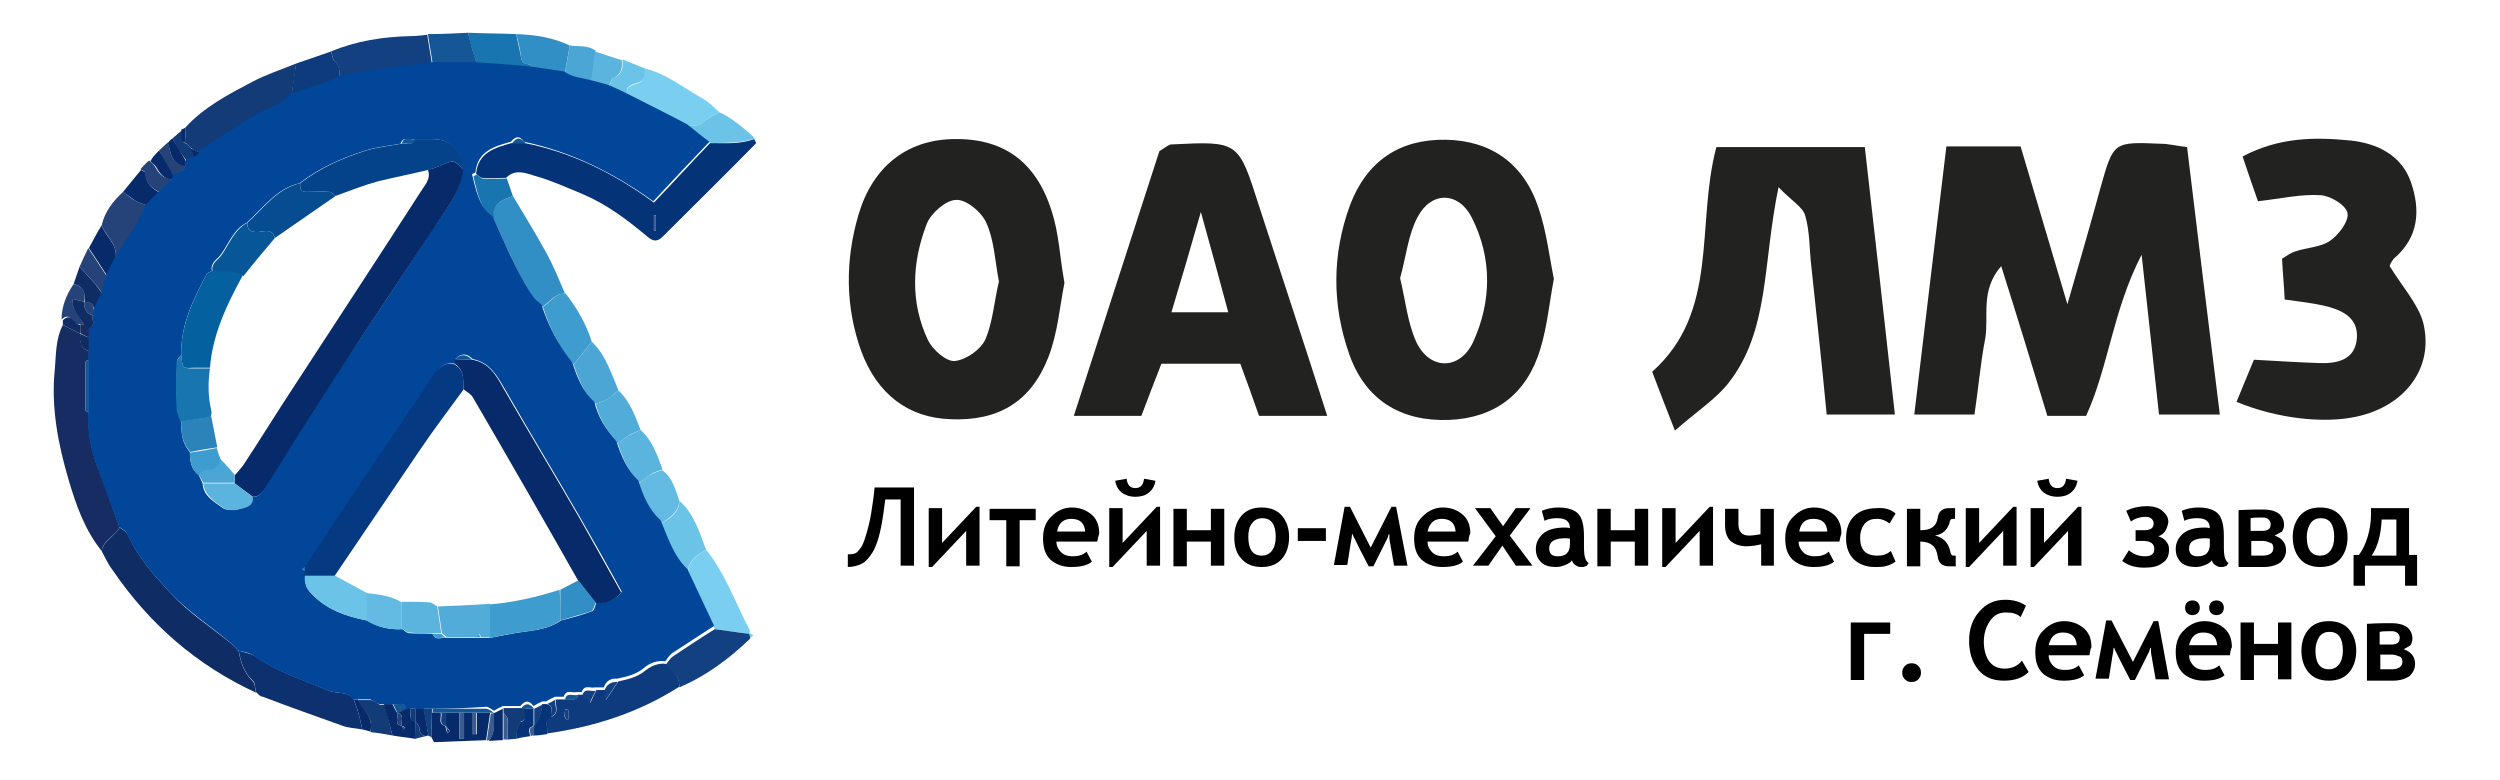
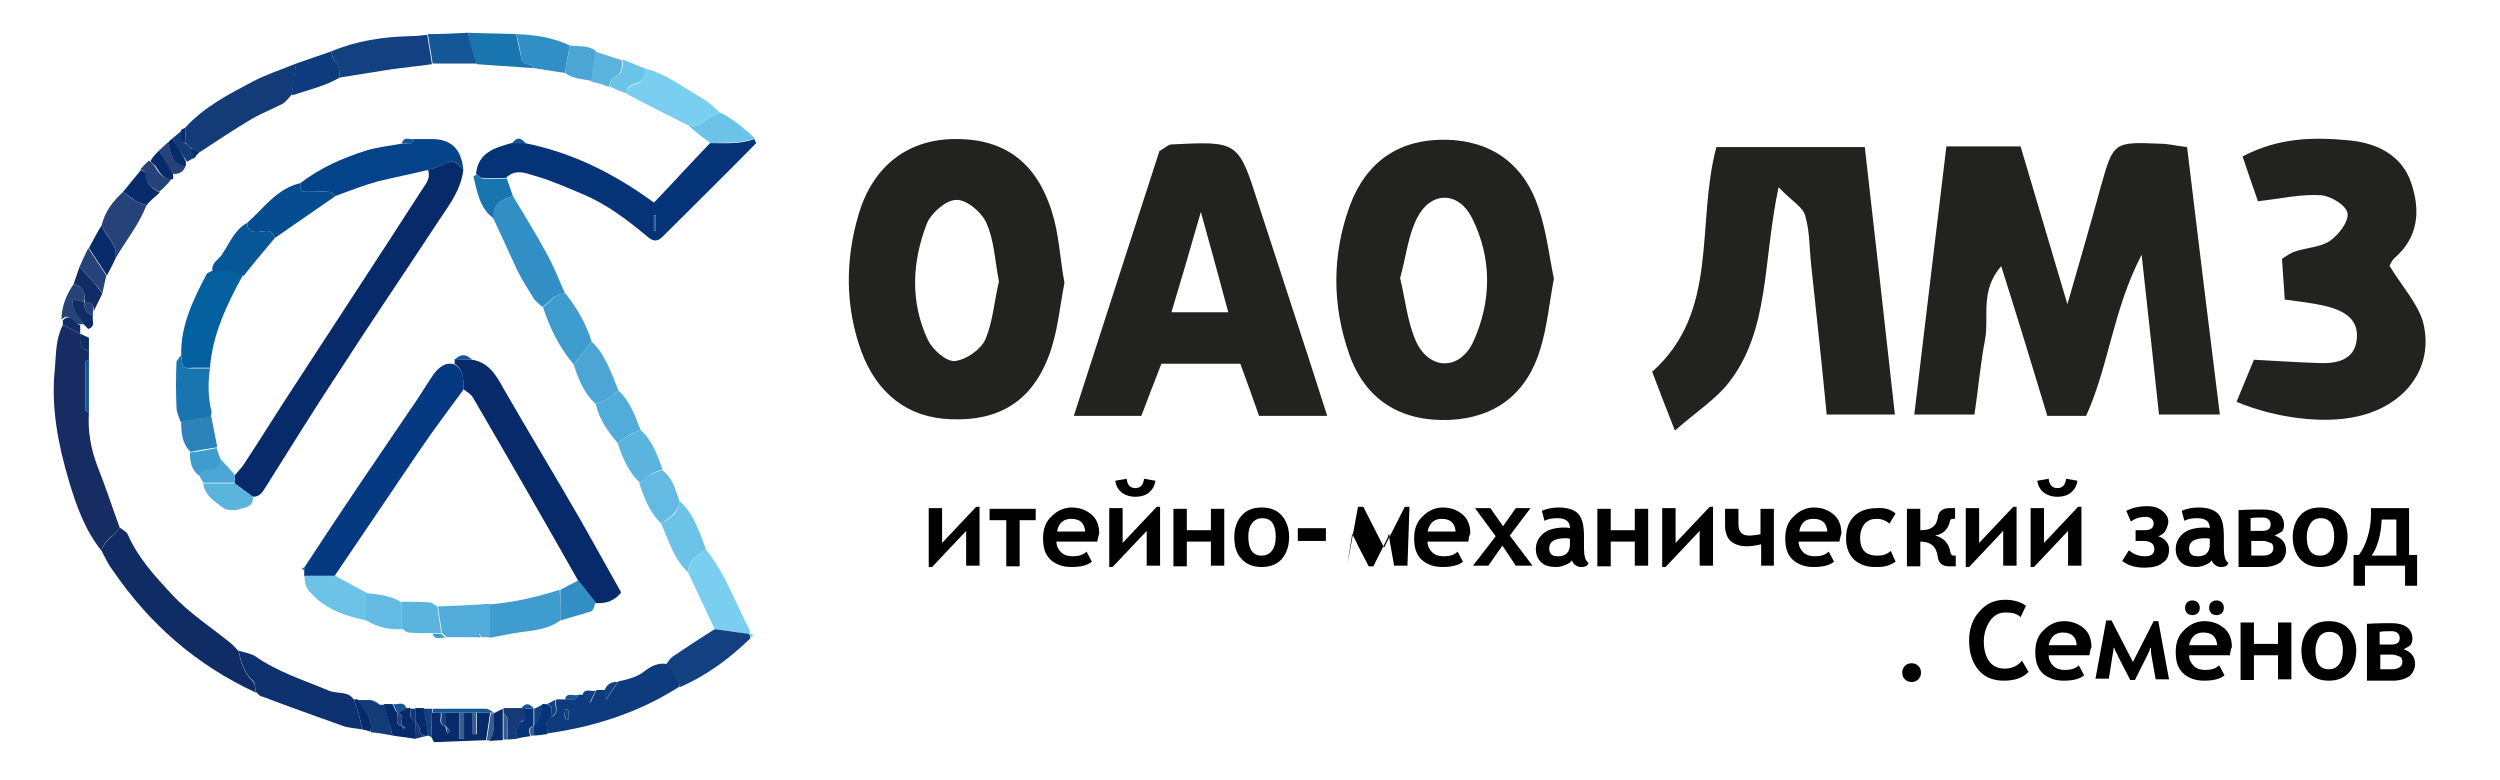
<svg xmlns="http://www.w3.org/2000/svg" version="1.1" id="Слой_1" x="0px" y="0px" width="373.9px" height="116.6px" viewBox="0 0 373.9 116.6" style="enable-background:new 0 0 373.9 116.6;" xml:space="preserve">
  <style type="text/css">
	.st0{fill:#043378;}
	.st1{fill:#172C62;}
	.st2{fill:#0F2C65;}
	.st3{fill:#123B78;}
	.st4{fill:#0D3B7D;}
	.st5{fill:#0D316E;}
	.st6{fill:#318FC5;}
	.st7{fill:#124081;}
	.st8{fill:#7ACFF0;}
	.st9{fill:#3F9CCE;}
	.st10{fill:#4BA6D5;}
	.st11{fill:#1975B0;}
	.st12{fill:#6BC3E8;}
	.st13{fill:#254378;}
	.st14{fill:#5BB4DE;}
	.st15{fill:#63BBE3;}
	.st16{fill:#072B6A;}
	.st17{fill:#52ACD9;}
	.st18{fill:#155796;}
	.st19{fill:#3A5C8F;}
	.st20{fill:#014698;}
	.st21{fill:#053A82;}
	.st22{fill:#044389;}
	.st23{fill:#05609F;}
	.st24{fill:#054C90;}
	.st25{fill:#075698;}
	.st26{fill:#2B83BA;}
	.st27{fill:#222220;}
</style>
  <g>
    <path class="st0" d="M112.8,20.8c0.1,0.2,0.3,0.6,0.3,0.6c-4.6,4.7-9.3,9.3-14,14c-1,1-1.7,0.5-2.5-0.2c-2.9-2.4-5.8-4.6-9.3-6.1   c-2.4-1-4.8-2.1-7.3-2.8c-1.3-0.4-3-1.1-4.3,0.3c-1.2,0-2.4,0.1-3.6,0c-0.3,0-0.6-0.4-0.9-0.6c0.3-3.2,2.8-3.9,5.3-4.6   c0.7,0,1.3,0,2,0c7,1.4,13.3,4.5,19.3,8.9c2.9-3,5.6-6,8.4-8.9C108.5,21.4,110.7,21.6,112.8,20.8z M97.8,34.5c0.1,0,0.2,0,0.3,0   c0-0.8,0-1.5,0-2.3c-0.1,0-0.2,0-0.3,0C97.8,32.9,97.8,33.7,97.8,34.5z" />
    <path class="st1" d="M15.2,82.4c-2.5-3.1-3.8-6.8-4.9-10.5c-1.6-5.4-2.7-11-2.1-16.7c0.2-2.2,0.1-4.5,1.2-6.6   c0.9,0.4,1.7,0.9,2.6,1.3c0,1.1-0.1,2.2,1.3,2.6c0,0.4,0,0.9,0,1.3c-0.2,0.1-0.5,0.2-0.5,0.3c0,2.4,0,4.9,0,7.3   c0,0.1,0.3,0.2,0.5,0.3c-0.2,2.8,0.3,5.5,1.3,8.1c1.2,3,2.2,6.1,3.3,9.1C17.2,80.2,15.5,80.7,15.2,82.4z" />
    <path class="st2" d="M15.2,82.4c0.3-1.6,2-2.2,2.7-3.5c0.4,0.3,1,0.6,1.2,1c1.5,3.5,4.1,6.3,6.6,9c2.5,2.7,5.7,4.8,8.7,7.2   c0.5,0.4,0.9,0.9,1.3,1.3c0.3,1.7,0.8,3.2,2.1,4.5c0.4,0.4,0.3,1.1,0.5,1.7c-8.9-4.1-16-10.3-21.5-18.4   C16.1,84.3,15.7,83.3,15.2,82.4z" />
    <path class="st3" d="M27.7,19.1c2.8-3.1,6.5-5,10.1-6.9c2.1-1.1,4.3-1.8,6.5-2.7c-0.2,1.6-0.4,3.1-0.7,4.7c-0.4,0.4-0.8,1-1.3,1.3   c-1.5,0.8-3.1,1.4-4.5,2.2c-2.7,1.6-5.4,3.4-8,5.1c-0.4-0.2-0.9-0.4-1.3-0.7l0,0c-0.2-0.2-0.4-0.4-0.7-0.7l0,0   C27.8,20.7,27.7,19.9,27.7,19.1z" />
    <path class="st4" d="M101.6,102.7c-6.1,3.9-12.7,6-19.8,7c0.3-0.8-0.7-2,0.7-2.5c1.3-0.6,0.4-1.8,0.7-2.6c0.4,0,0.9,0,1.3,0   c0.7-0.2,1.6,0.5,2-0.7c0.2,0,0.4,0,0.7,0c0.3,0.4,0.7,0.8,1.1,1.2c0.3-0.7,0.6-1.3,0.9-1.9c0.4,0,0.9,0,1.3,0c0,0.4,0,0.8,0.1,1.5   c0.8-1.1,1.3-2,1.9-2.8c1.4-0.3,2.8-0.6,4-1.6c0.9-0.7,2-1.2,3.2-1C100.5,100.3,101.7,101.1,101.6,102.7z M85,106.2   c-0.1,0-0.2-0.1-0.4-0.1c-0.1,0.3-0.2,0.6-0.2,0.8c0,0.3,0.2,0.5,0.3,0.8c0.1,0,0.2-0.1,0.3-0.1C85,107.2,85,106.7,85,106.2z" />
    <path class="st5" d="M38.3,103.5c-0.2-0.6-0.1-1.4-0.5-1.7c-1.3-1.2-1.8-2.8-2.1-4.5c0.8,0.3,1.7,0.4,2.4,0.8   c3.4,2.4,7.3,3.6,11.1,5.2c1.2,0.5,2.8,0,3.7,1.3c0.3,0.8,0.6,1.6,0.8,2.4c0.2,0.7,0.3,1.4,0.5,2.1c-1-0.2-2.1-0.2-3.1-0.6   c-3.9-1.4-7.9-2.8-11.8-4.3C38.9,104.2,38.6,103.8,38.3,103.5z" />
    <path class="st6" d="M76.7,29.3c1.7,2.8,3.4,5.6,5,8.5c1.1,2,1.9,4,2.8,6.1c-1.6,0-2.3,1.3-3.4,2c-0.4-0.4-1-0.8-1.3-1.3   c-0.8-1.3-1.7-2.7-2.4-4.1c-1.2-2.6-2.4-5.2-3.6-7.8C73.5,30.4,75.2,29.9,76.7,29.3z" />
    <path class="st7" d="M49.5,7.7c3.8-1.6,7.8-2.2,11.9-2.3c0.8,0,1.7-0.1,2.5-0.2c0.2,1.5,0.5,2.9,0.7,4.4c-2.1,0.3-4.2,0.5-6.3,0.8   c-2.5,0.4-5,0.8-7.5,1.2c0-0.9,0-1.8-0.8-2.5C49.7,8.8,49.7,8.1,49.5,7.7z" />
    <path class="st8" d="M105.6,82.2c2.9,3.6,4.4,8,6.5,12c0.1,0.2,0,0.4,0,0.6c-1.7-0.2-3.4-0.5-5.2-0.7c-1.3-2.8-2.7-5.7-4-8.5   C103,83.7,104.4,83,105.6,82.2z" />
    <path class="st8" d="M96.3,10.2c3.4,0.8,6,3,8.9,4.6c0.9,0.5,1.6,1.3,2.4,2c-0.8,0.5-1.7,0.8-2.3,1.4c-0.7,0.7-1.5,0.6-2.3,0.6   c-3.1-1.6-6.2-3.1-9.2-4.7c-0.3-1.2,0.9-1.4,1.5-1.6C96.5,12.1,96.3,11.2,96.3,10.2z" />
    <path class="st7" d="M106.9,94.1c1.7,0.2,3.4,0.5,5.2,0.7l0,0c0,0.2,0.1,0.4,0.1,0.7c-3.1,3-6.6,5.6-10.6,7.3   c0.1-1.6-1.1-2.4-2-3.4c0.3-0.4,0.6-0.9,1-1.2C102.7,96.8,104.8,95.4,106.9,94.1z" />
    <path class="st9" d="M81.2,45.9c1.1-0.7,1.8-2.1,3.4-2c1.7,2.2,3.1,4.6,3.9,7.2c-0.9,1.1-1.8,2.3-2.7,3.4   C83.6,51.9,82.2,49,81.2,45.9z" />
    <path class="st10" d="M85.8,54.5c0.9-1.1,1.8-2.3,2.7-3.4c2.1,2,2.9,4.7,4,7.3c-0.6,0.4-1.1,1-1.7,1.3c-0.5,0.3-1.1,0.5-1.7,0.7   C87.3,58.8,86.5,56.7,85.8,54.5z" />
    <path class="st11" d="M70,4.9C72.4,5,74.8,5,77.2,5.1c0.2,1.1,0.5,2.2,0.7,3.3c0.1,0.8,0.3,1.1,1.1,1.2c0.3,0,0.6,0.4,0.9,0.6   C77,10,74.2,9.8,71.3,9.6c-0.2-0.8-0.5-1.5-0.7-2.3C70.3,6.5,70.2,5.7,70,4.9z" />
    <path class="st12" d="M105.6,82.2c-1.3,0.8-2.7,1.6-2.7,3.4c-2.1-2-2.9-4.7-4-7.3c1.3-0.8,2.7-1.6,2.7-3.4   C103.8,76.8,104.6,79.6,105.6,82.2z" />
    <path class="st6" d="M79.9,10.2C79.6,10,79.3,9.6,79,9.6c-0.8,0-1-0.4-1.1-1.2c-0.1-1.1-0.4-2.2-0.7-3.3c2.8,0.1,5.5,0.5,8,1.7   c-0.2,1.4-0.5,2.7-0.7,4.1C82.9,10.7,81.4,10.4,79.9,10.2z" />
    <path class="st13" d="M15.2,33.7c0.5-2.1,1.7-3.6,3.2-5c0.6,0.4,1.1,0.9,1.8,1.3c0.5,0.3,1.1,0.5,1.7,0.7c-1.1,2.9-3.1,5.3-4.6,7.9   C17.6,36.5,15.8,35.3,15.2,33.7z" />
    <path class="st14" d="M95.8,64.3c1.8,1.6,2.5,3.8,3.3,5.9c-0.6,0.2-1.2,0.4-1.7,0.7c-0.6,0.4-1.2,0.9-1.7,1.3   c-1.7-1.6-2.6-3.7-3.3-5.9c0.5-0.4,1-0.8,1.5-1.1C94.5,64.9,95.1,64.6,95.8,64.3z" />
    <path class="st15" d="M95.6,72.3c0.6-0.5,1.1-1,1.7-1.3c0.5-0.3,1.1-0.5,1.7-0.7c1.6,1.1,2,2.9,2.6,4.6c-0.1,1.8-1.5,2.5-2.7,3.4   C97.1,76.6,96.4,74.5,95.6,72.3z" />
    <path class="st16" d="M72.7,110.7c-2.6,0.1-5.1,0.2-7.7,0.3c-0.2,0-0.3-0.5-0.5-0.8c0-1.2,0.1-2.4,0.1-3.6c0.4,0,0.9,0,1.3,0   c0.2,0.7-0.5,1.6,0.7,2c0.1,0.4,0.2,0.8,0.3,1.1c0.1-0.1,0.4-0.3,0.4-0.3c-0.2-0.3-0.4-0.6-0.6-0.8c0-0.7,0-1.3,0-2   c0.7,0,1.3,0,2,0c0,1.3,0,2.6,0,3.9c0.2,0,0.4,0,0.7,0c0-1.3,0-2.6,0-3.9c0.4,0,0.9,0,1.3,0c0,1.1,0,2.1,0,3.2c0.2,0,0.4,0,0.6,0   c0-1.1,0-2.1,0-3.2c0.7,0,1.3,0,2,0C73.1,108,72.9,109.4,72.7,110.7z" />
    <path class="st17" d="M95.8,64.3c-0.6,0.3-1.3,0.5-1.9,0.9c-0.5,0.3-1,0.7-1.5,1.1c-1.5-1.8-2.8-3.6-3.3-5.9   c0.6-0.2,1.2-0.4,1.7-0.7c0.6-0.4,1.2-0.9,1.7-1.3C94.2,60,95,62.2,95.8,64.3z" />
    <path class="st4" d="M49.5,7.7c0.2,0.5,0.2,1.1,0.5,1.4c0.9,0.7,0.8,1.6,0.8,2.5c-2.2,1.3-4.6,1.8-6.9,2.6c-0.1,0-0.2,0-0.3,0   c0.2-1.6,0.4-3.1,0.7-4.7C46,8.9,47.8,8.3,49.5,7.7z" />
    <path class="st18" d="M70,4.9c0.2,0.8,0.4,1.6,0.6,2.3c0.2,0.8,0.5,1.5,0.7,2.3c-2.2,0-4.4,0-6.6,0c-0.2-1.5-0.5-2.9-0.7-4.4   C66,5.1,68,5,70,4.9z" />
    <path class="st12" d="M103,18.8c0.8,0,1.6,0.1,2.3-0.6c0.6-0.6,1.5-0.9,2.3-1.4c1.5,0.6,3.9,2.5,5.3,3.9c-2.1,0.8-4.4,0.6-6.6,0.7   C105.1,20.6,104,19.7,103,18.8z" />
    <path class="st11" d="M76.7,29.3c-1.5,0.6-3.2,1.1-2.8,3.4c-2.2-1.5-2.5-4-3.1-6.3c0,0,0.3-0.2,0.5-0.3c0.3,0.2,0.6,0.6,0.9,0.6   c1.2,0.1,2.4,0,3.6,0C76.1,27.6,76.4,28.4,76.7,29.3z" />
    <path class="st10" d="M84.5,10.9c0.2-1.4,0.5-2.7,0.7-4.1c1.3,0.2,2.7-0.1,3.9,0.8c-0.2,1.5-0.4,3-0.6,4.5   C87.1,11.8,85.6,11.8,84.5,10.9z" />
    <path class="st16" d="M15.2,33.7c0.6,1.7,2.4,2.8,2.1,4.9c-0.4,0.9-0.9,1.8-1.3,2.6c-0.9-1.4-1.8-2.7-2.7-4.1   C13.9,36,14.5,34.8,15.2,33.7z" />
    <path class="st14" d="M88.4,12.2c0.2-1.5,0.4-3,0.6-4.5c1.3,0.4,2.6,0.9,4,1.3c0.1,1.1,0,2.1-1.3,2.7c-0.3,0.1-0.4,0.8-0.7,1.3   C90.2,12.6,89.3,12.4,88.4,12.2z" />
    <path class="st16" d="M21.9,30.7c-0.6-0.2-1.2-0.4-1.7-0.7c-0.6-0.4-1.2-0.9-1.8-1.3c0.9-1.1,1.8-2.2,2.7-3.3   c0.2,0.2,0.7,0.3,0.7,0.5c0,1.5,0.9,2.3,2.1,2.9C23.2,29.4,22.5,30,21.9,30.7z" />
    <path class="st3" d="M58.7,110c-1.1-0.2-2.2-0.4-3.3-0.5c0.5-2.1-1-3.3-1.9-4.8c0.7,0,1.3,0,2,0c0.4,0.2,0.9,0.4,1.3,0.7   c0.2,0,0.4,0,0.7,0C57.9,106.9,58.3,108.4,58.7,110z" />
    <path class="st12" d="M91.1,12.9c0.2-0.4,0.3-1.1,0.7-1.3c1.3-0.5,1.4-1.5,1.3-2.7c1.1,0.4,2.2,0.9,3.3,1.3c0,0.9,0.2,1.8-1.1,2.2   c-0.6,0.2-1.8,0.4-1.5,1.6C92.8,13.7,92,13.3,91.1,12.9z" />
    <path class="st16" d="M58.7,110c-0.4-1.6-0.9-3.1-1.3-4.7c0.4,0,0.9,0,1.3,0c0.2,0.4,0.4,0.9,0.7,1.3c0.2,0.7-0.5,1.7,0.7,2   c0.1,0.2,0.2,0.3,0.2,0.5c0.1-0.1,0.2-0.2,0.3-0.3c-0.2-0.1-0.3-0.2-0.5-0.2c-0.2-0.7,0.5-1.7-0.7-2c0.4-0.2,0.9-0.4,1.3-0.7   c0.2,0,0.4,0,0.7,0c0.2,0.7-0.5,1.6,0.7,2c0,0,0,0,0,0c0,0.9,0,1.7,0,2.6C61,110.3,59.8,110.2,58.7,110z" />
    <path class="st2" d="M11,42.5c0.3-0.9,0.6-1.7,0.9-2.6c0.7,0.8,1.4,1.5,2.1,2.3c0.5,0.5,0.8,1.1,1.3,1.7c-0.4,0.9-0.9,1.8-1.3,2.7   c0.1-1-0.3-1.5-1.3-1.3C12.7,43.9,12.6,42.8,11,42.5z" />
    <path class="st13" d="M11,42.5c1.6,0.3,1.8,1.4,1.6,2.7l0,0C12.4,45.1,12.2,45,12,45c-0.4-0.1-0.7-0.2-1.1-0.3c0,0.4-0.1,0.8,0,1.1   c0.5,0.9,1.1,1.8,1.6,2.7c-0.2,0-0.4,0-0.7,0c-0.9,0-1.3-2-2.6-0.7C9.2,45.9,9.9,44.1,11,42.5z" />
    <path class="st13" d="M15.3,43.9c-0.4-0.6-0.8-1.2-1.3-1.7c-0.7-0.8-1.4-1.5-2.1-2.3c0.4-0.9,0.8-1.8,1.3-2.8   c0.9,1.4,1.8,2.7,2.7,4.1C15.7,42.1,15.5,43,15.3,43.9z" />
    <path class="st13" d="M23.8,28.7c-1.2-0.6-2.1-1.4-2.1-2.9c0-0.2-0.5-0.3-0.7-0.5c0.4-0.4,0.8-0.9,1.3-1.3c0.3,0.3,0.6,0.5,0.8,0.8   c0.6,1,1.2,2,2.6,1.9C25.2,27.4,24.5,28.1,23.8,28.7z" />
    <path class="st3" d="M77.2,110.5c-0.4,0-0.9,0.1-1.3,0.1c0-1,0.1-2.1,0-3.1c0-0.3-0.4-0.6-0.6-0.9c0-0.2,0-0.4,0-0.7   c0.9,0,1.8,0,2.6,0c0.2,0,0.4,0,0.7,0c-0.2,0.7,0.5,1.7-0.7,2c-0.2,0.4-0.4,0.9-0.6,1.3C77.2,109.6,77.2,110.1,77.2,110.5z" />
    <path class="st13" d="M23.8,22.5c0.4-0.4,0.9-0.8,1.3-1.2c0.5,1.5,0.4,3.4,2.7,3.4c-0.3,1-1,1.4-2,1.3   C25.1,24.9,24.4,23.7,23.8,22.5z" />
    <path class="st0" d="M77.2,110.5c0-0.4,0-0.8,0-1.2c0.2-0.4,0.4-0.9,0.6-1.3c1.2-0.3,0.5-1.3,0.7-2c0.4,0,0.9,0,1.3,0l0,0   c0,0.9,0,1.8,0,2.6c0,0,0,0,0,0c-1,0.2-0.6,0.9-0.5,1.5C78.6,110.2,77.9,110.3,77.2,110.5z" />
    <path class="st0" d="M82.5,107.3c-1.4,0.5-0.3,1.7-0.7,2.5c-0.7,0.1-1.3,0.2-2,0.2c0-0.5,0-0.9,0-1.4l0,0c0.9-0.9,1.1-2.1,1.3-3.3   l0.3,0l0.3,0C83,105.6,82.3,106.6,82.5,107.3z" />
    <path class="st3" d="M25.8,20.7c0.5-0.4,0.9-0.8,1.4-1.2c0.2,0.7-0.5,1.6,0.7,2l0,0c0.2,0.2,0.4,0.4,0.7,0.7l0,0   c0.2,0.4,0.4,0.9,0.7,1.3c-0.4,0.2-0.9,0.4-1.3,0.7C27.1,23,26.4,21.8,25.8,20.7z" />
    <path class="st16" d="M23.8,22.5c0.7,1.2,1.4,2.4,2.1,3.6c0,0.2,0,0.4,0,0.7c-1.4,0.1-2-0.9-2.6-1.9c-0.2-0.3-0.6-0.5-0.8-0.8   C22.8,23.5,23.3,23,23.8,22.5z" />
    <path class="st16" d="M75.2,106c0,0.2,0,0.4,0,0.7c0,1.3,0,2.6,0,4c-0.7,0-1.4,0.1-2.1,0.1c1-1.2,0.7-2.7,0.7-4.1   C74.4,106.4,74.8,106.2,75.2,106z" />
    <path class="st16" d="M64.1,110.1l-0.2-0.1l-0.2,0.1c-0.7-0.1-1-0.6-1-1.3c0-0.3-0.4-0.6-0.6-0.9l0,0c0-0.7,0-1.3,0-2   c0.4,0,0.9,0,1.3,0C63.6,107.3,63.9,108.7,64.1,110.1z" />
    <path class="st16" d="M53.5,104.6c0.9,1.5,2.4,2.8,1.9,4.8c-0.4-0.1-0.8-0.2-1.2-0.3c-0.2-0.7-0.3-1.4-0.5-2.1   c-0.2-0.8-0.5-1.6-0.8-2.4l0.3,0L53.5,104.6z" />
    <path class="st16" d="M25.8,20.7c0.7,1.1,1.4,2.3,2,3.4c0,0.2,0,0.4,0,0.7c-2.3-0.1-2.2-2-2.7-3.4C25.3,21.1,25.5,20.9,25.8,20.7z" />
    <path class="st2" d="M9.4,47.9c1.3-1.3,1.7,0.7,2.6,0.7c0,0.4,0,0.9,0,1.3l0,0c-0.9-0.4-1.7-0.9-2.6-1.3   C9.4,48.3,9.4,48.1,9.4,47.9z" />
    <path class="st7" d="M64.1,110.1c-0.3-1.4-0.5-2.8-0.8-4.1c0.4,0,0.9,0,1.3,0c0,0.2,0,0.4,0,0.7c0,1.2-0.1,2.4-0.1,3.6l-0.2-0.2   L64.1,110.1z" />
    <path class="st19" d="M73.9,106.6c-0.1,1.4,0.3,2.9-0.7,4.1l-0.2,0l-0.2,0.1c0.2-1.4,0.4-2.7,0.6-4.1l0.3,0L73.9,106.6L73.9,106.6z   " />
    <path class="st19" d="M75.3,110.6c0-1.3,0-2.6,0-4c0.2,0.3,0.6,0.6,0.6,0.9c0.1,1,0,2.1,0,3.1C75.7,110.6,75.5,110.6,75.3,110.6z" />
    <path class="st3" d="M62.1,107.9c0.2,0.3,0.6,0.6,0.6,0.9c0,0.7,0.3,1.2,1,1.3c-0.6,0.1-1.1,0.3-1.7,0.4   C62.1,109.7,62.1,108.8,62.1,107.9z" />
    <path class="st16" d="M27.8,21.4c-1.2-0.3-0.5-1.3-0.7-2c0.2-0.1,0.4-0.2,0.6-0.3C27.7,19.9,27.8,20.7,27.8,21.4z" />
    <path class="st19" d="M79.9,108.6c0,0.5,0,0.9,0,1.4l-0.3,0l-0.2,0.1C79.3,109.5,78.9,108.8,79.9,108.6z" />
    <path class="st8" d="M112.2,95.4c0-0.2-0.1-0.4-0.1-0.7c0.2,0.1,0.4,0.2,0.6,0.3C112.5,95.2,112.4,95.3,112.2,95.4z" />
-     <path class="st20" d="M64.7,106c-0.4,0-0.9,0-1.3,0c-0.4,0-0.9,0-1.3,0c-0.2,0-0.4,0-0.7,0c-0.2,0-0.4,0-0.7,0   c-0.3-1.2-1.3-0.4-2-0.7c-0.4,0-0.9,0-1.3,0c-0.2,0-0.4,0-0.7,0c-0.4-0.2-0.9-0.4-1.3-0.7c-0.7,0-1.3,0-2,0l-0.3,0l-0.3,0   c-0.9-1.3-2.5-0.8-3.7-1.3c-3.8-1.6-7.7-2.8-11.1-5.2c-0.7-0.5-1.6-0.6-2.4-0.8c-0.4-0.4-0.8-0.9-1.3-1.3c-2.9-2.4-6.1-4.5-8.7-7.2   c-2.5-2.7-5.1-5.5-6.6-9c-0.2-0.4-0.8-0.7-1.2-1c-1.1-3-2.2-6.1-3.3-9.1c-1-2.6-1.5-5.3-1.3-8.1c0-2.6,0-5.3,0-7.9   c0-0.4,0-0.9,0-1.3c0-0.7,0-1.3,0-2c0-0.4,0-0.9,0-1.3c1.2-0.3,0.5-1.3,0.7-2c0-0.2,0-0.4,0-0.7c0.4-0.9,0.9-1.8,1.3-2.7   c0.2-0.9,0.4-1.8,0.7-2.6c0.4-0.9,0.9-1.8,1.3-2.6c1.5-2.6,3.5-5,4.6-7.9c0.7-0.7,1.3-1.3,2-2c0.7-0.7,1.3-1.3,2-2   c0-0.2,0-0.4,0-0.7c1,0.1,1.7-0.3,2-1.3c0-0.2,0-0.4,0-0.7c0.4-0.2,0.9-0.4,1.3-0.7c0.2-0.2,0.4-0.4,0.7-0.7c2.7-1.7,5.3-3.4,8-5.1   c1.4-0.9,3-1.4,4.5-2.2c0.5-0.3,0.9-0.9,1.3-1.3c0.1,0,0.2,0,0.3,0c2.3-0.9,4.8-1.3,6.9-2.6c2.5-0.4,5-0.8,7.5-1.2   c2.1-0.3,4.2-0.5,6.3-0.8c2.2,0,4.4,0,6.6,0c2.9,0.2,5.7,0.4,8.6,0.7c1.5,0.2,3.1,0.5,4.6,0.7c1.2,0.9,2.6,0.9,4,1.3   c0.9,0.2,1.8,0.5,2.6,0.7c0.9,0.4,1.8,0.8,2.6,1.2c3.1,1.6,6.2,3.1,9.2,4.7c1.1,0.9,2.2,1.8,3.3,2.6c-2.8,2.9-5.5,5.8-8.4,8.9   c-6-4.3-12.3-7.4-19.3-8.9c-0.7-0.9-1.2-0.9-2,0c-2.5,0.7-5,1.4-5.3,4.6c-0.2,0.1-0.5,0.2-0.5,0.3c0.6,2.3,1,4.8,3.1,6.3   c1.2,2.6,2.3,5.2,3.6,7.8c0.7,1.4,1.5,2.8,2.4,4.1c0.3,0.5,0.9,0.9,1.3,1.3c1,3.1,2.5,6,4.6,8.6c0.7,2.2,1.5,4.3,3.3,5.9   c0.5,2.3,1.8,4.2,3.3,5.9c0.7,2.2,1.6,4.3,3.3,5.9c0.7,2.2,1.5,4.3,3.3,5.9c1.1,2.6,1.9,5.3,4,7.3c1.3,2.8,2.7,5.7,4,8.5   c-2.1,1.4-4.2,2.7-6.3,4.1c-0.4,0.3-0.7,0.8-1,1.2c-1.2-0.2-2.4,0.3-3.2,1c-1.2,1-2.6,1.3-4,1.6c-1-0.1-1.7,0.4-2,1.3   c-0.4,0-0.9,0-1.3,0c-0.7,0.2-1.6-0.5-2,0.7c-0.2,0-0.4,0-0.7,0c-0.7,0.2-1.6-0.5-2,0.7c-0.4,0-0.9,0-1.3,0   c-0.4,0.2-0.9,0.4-1.3,0.7l-0.3,0c0,0-0.3,0-0.3,0c-0.4,0.2-0.9,0.4-1.3,0.7c0,0,0,0,0,0c-0.7-0.9-1.2-0.9-2,0c-0.9,0-1.8,0-2.6,0   c-0.4,0.2-0.9,0.4-1.3,0.7c0,0,0,0,0,0c-0.4-0.2-0.8-0.6-1.2-0.6C70,105.9,67.4,106,64.7,106z M29.7,71c0.2,0.4,0.4,0.9,0.6,1.3   c0.1,1.9,1.7,2.7,2.9,3.6c0.6,0.5,1.9,0.4,2.7,0.2c0.8-0.2,2-0.5,1.8-1.8c1,0.1,1.4-0.5,1.9-1.4c3.5-5.7,7.1-11.4,10.8-17   c4.8-7.3,9.7-14.5,14.4-21.8c1.8-2.7,4-5.2,4.4-8.7c-0.3-3.1-1.8-4.6-4.7-4.6c-0.9,0-1.7,0-2.6,0c-0.7,0.2-1.6-0.5-2,0.7   c-1.8,0.3-3.6,0.5-5.2,1c-3.5,1.1-6.9,2.6-9.9,4.9c-3.5,0.8-5.4,3.7-7.9,5.9c-2,1-2.7,3.2-3.9,4.8c-0.5,0.7-1.6,1.2-1.3,2.4   c-0.3,0.2-0.7,0.3-0.8,0.5c-2,3.8-3.9,7.6-3.8,12.1c-0.2,0.3-0.6,0.6-0.6,0.9c-0.1,2.3-0.1,4.6,0,6.9c0,0.7,0.4,1.4,0.6,2.1   c0,1.7,0.1,3.3,1.3,4.6C28.4,69,28.6,70.2,29.7,71z M64.7,94.8c0.4,1.1,1.3,0.5,2,0.6c1.5,0,3.1,0,4.6,0c0.2,0,0.5,0,0.7,0   c0.4,0,0.9,0,1.3,0c1-0.2,2.1-0.4,3.1-0.6c2.5-0.5,5.2-0.4,7.5-2c1.6-0.4,3.1-0.8,4.7-1.4c0.3-0.1,0.4-0.8,0.6-1.3   c1.6,0.1,2.9-0.4,3.8-1.6c-2-3.7-4-7.2-6-10.7c-3.8-6.6-7.8-13.2-11.6-19.8c-1.1-1.9-2.2-3.8-4.7-4.3c-0.9-0.9-1.7-0.9-2.6,0   c0,0.2,0,0.4,0,0.7c-1.4-0.3-2.3,0.4-3,1.5c-1.3,1.8-2.5,3.7-3.7,5.6c-2.4,3.5-4.8,7-7.2,10.6c-2.8,4.2-5.7,8.5-8.5,12.8   c-0.2,0.1-0.3,0.1-0.5,0.2c0.2,0.1,0.3,0.3,0.5,0.4c0,0.2,0,0.4,0,0.7c-0.1,1,0.1,1.8,0.9,2.6c2.3,2.4,5.2,3.4,8.3,4   c1.6,1,3.4,1.4,5.3,1.3c0.3,0.2,0.6,0.6,1,0.6C62.3,94.8,63.5,94.7,64.7,94.8z" />
    <path class="st19" d="M97.8,34.5c0-0.8,0-1.5,0-2.3c0.1,0,0.2,0,0.3,0c0,0.8,0,1.5,0,2.3C98,34.5,97.9,34.5,97.8,34.5z" />
    <path class="st18" d="M76.6,21.4c0.7-0.9,1.2-0.9,2,0C77.9,21.4,77.2,21.4,76.6,21.4z" />
    <path class="st18" d="M13.3,53.8c0,2.6,0,5.3,0,7.9c-0.2-0.1-0.5-0.2-0.5-0.3c0-2.4,0-4.9,0-7.3C12.8,54,13.1,53.9,13.3,53.8z" />
    <path class="st2" d="M13.3,50.5c0,0.7,0,1.3,0,2c-1.4-0.4-1.4-1.5-1.3-2.6c0,0,0,0,0,0C12.4,50.1,12.8,50.3,13.3,50.5z" />
    <path class="st16" d="M29.8,22.8c-0.2,0.2-0.4,0.4-0.7,0.7c-0.2-0.4-0.4-0.9-0.7-1.3C28.9,22.3,29.3,22.5,29.8,22.8z" />
    <path class="st16" d="M28.4,22.1c-0.2-0.2-0.4-0.4-0.7-0.7C28,21.7,28.2,21.9,28.4,22.1z" />
    <path class="st7" d="M90.4,103.3c0.3-0.9,1-1.4,2-1.3c-0.6,0.8-1.1,1.7-1.9,2.8C90.5,104.1,90.4,103.7,90.4,103.3z" />
    <path class="st7" d="M87.1,104c0.3-1.2,1.3-0.5,2-0.7c-0.3,0.6-0.6,1.1-0.9,1.9C87.8,104.7,87.5,104.4,87.1,104z" />
    <path class="st7" d="M81.8,105.3c0.4-0.2,0.9-0.4,1.3-0.7c-0.3,0.9,0.7,2-0.7,2.6C82.3,106.6,83,105.6,81.8,105.3z" />
    <path class="st18" d="M84.5,104.6c0.3-1.2,1.3-0.4,2-0.7C86.1,105.2,85.1,104.4,84.5,104.6z" />
    <path class="st7" d="M85,106.2c0,0.5,0,0.9,0,1.4c-0.1,0-0.2,0.1-0.3,0.1c-0.1-0.3-0.2-0.5-0.3-0.8c0-0.3,0.1-0.6,0.2-0.8   C84.8,106.2,84.9,106.2,85,106.2z" />
    <path class="st18" d="M64.7,106c2.7,0,5.3,0,8,0c0.4,0,0.8,0.4,1.2,0.6l-0.3,0l-0.3,0c-0.7,0-1.3,0-2,0c-0.2,0-0.4,0-0.6,0   c-0.4,0-0.9,0-1.3,0c-0.2,0-0.4,0-0.7,0c-0.7,0-1.3,0-2,0c-0.2,0-0.4,0-0.7,0c-0.4,0-0.9,0-1.3,0C64.7,106.4,64.7,106.2,64.7,106z" />
    <path class="st19" d="M68.7,106.6c0.2,0,0.4,0,0.7,0c0,1.3,0,2.6,0,3.9c-0.2,0-0.4,0-0.7,0C68.7,109.2,68.7,107.9,68.7,106.6z" />
    <path class="st19" d="M70.6,106.6c0.2,0,0.4,0,0.6,0c0,1.1,0,2.1,0,3.2c-0.2,0-0.4,0-0.6,0C70.6,108.7,70.6,107.7,70.6,106.6z" />
    <path class="st7" d="M66,106.6c0.2,0,0.4,0,0.7,0c0,0.7,0,1.3,0,2l0,0C65.5,108.3,66.2,107.3,66,106.6z" />
    <path class="st7" d="M66.7,108.6c0.2,0.3,0.4,0.6,0.6,0.8c0,0-0.2,0.2-0.4,0.3C66.9,109.4,66.8,109,66.7,108.6L66.7,108.6z" />
    <path class="st7" d="M55.5,104.6c0.4,0.2,0.9,0.4,1.3,0.7C56.4,105.1,55.9,104.9,55.5,104.6z" />
    <path class="st18" d="M58.8,105.3c0.7,0.2,1.6-0.6,2,0.7c-0.4,0.2-0.9,0.4-1.3,0.7l0,0C59.2,106.2,59,105.7,58.8,105.3z" />
    <path class="st13" d="M59.4,106.6c1.2,0.3,0.5,1.3,0.7,2l0,0C58.9,108.3,59.6,107.3,59.4,106.6L59.4,106.6z" />
    <path class="st3" d="M61.4,106c0.2,0,0.4,0,0.7,0c0,0.7,0,1.3,0,2C60.9,107.6,61.6,106.6,61.4,106z" />
    <path class="st13" d="M60.1,108.6c0.2,0.1,0.3,0.2,0.5,0.2c-0.1,0.1-0.2,0.2-0.3,0.3C60.2,108.9,60.2,108.8,60.1,108.6L60.1,108.6z   " />
    <path class="st13" d="M13.9,46.5c0,0.2,0,0.4,0,0.7c-0.9-0.3-1.4-1-1.3-2l0,0C13.7,45.1,14.1,45.5,13.9,46.5z" />
    <path class="st2" d="M12.6,45.2c-0.1,1,0.4,1.7,1.3,2c-0.2,0.7,0.5,1.6-0.7,2c-0.2-0.2-0.4-0.4-0.7-0.7c-0.6-0.9-1.2-1.8-1.6-2.7   c-0.2-0.3,0-0.7,0-1.1c0.4,0.1,0.7,0.2,1.1,0.3C12.2,45,12.4,45.1,12.6,45.2z" />
-     <path class="st1" d="M12.6,48.5c0.2,0.2,0.4,0.4,0.7,0.7c0,0.4,0,0.9,0,1.3c-0.4-0.2-0.9-0.4-1.3-0.7c0-0.4,0-0.9,0-1.3   C12.2,48.5,12.4,48.5,12.6,48.5z" />
    <path class="st18" d="M77.9,106c0.7-0.9,1.2-0.9,2,0c-0.4,0-0.9,0-1.3,0C78.3,106,78.1,106,77.9,106z" />
    <path class="st19" d="M77.9,107.9c-0.2,0.4-0.4,0.9-0.6,1.3C77.4,108.8,77.7,108.4,77.9,107.9z" />
    <path class="st7" d="M79.9,106c0.4-0.2,0.9-0.4,1.3-0.7c-0.3,1.2-0.4,2.4-1.3,3.3C79.9,107.7,79.9,106.8,79.9,106z" />
    <path class="st16" d="M69.3,25.4c-0.4,3.4-2.7,6-4.4,8.7c-4.8,7.3-9.7,14.5-14.4,21.8c-3.7,5.6-7.2,11.3-10.8,17   c-0.5,0.8-0.9,1.4-1.9,1.4c-0.9-0.7-1.8-1.3-2.7-2c0-0.4,0-0.8,0-1.2c0.5-0.6,1-1.1,1.4-1.7c2.5-3.8,4.9-7.7,7.4-11.5   c6.3-9.7,12.7-19.4,19-29.2c0.6-1,1.6-1.9,1.1-3.3c0.7-0.2,1.4-0.4,2-0.7C67.9,23.9,67.9,23.9,69.3,25.4z" />
    <path class="st16" d="M70.6,53.8c2.5,0.4,3.6,2.3,4.7,4.3c3.8,6.6,7.8,13.2,11.6,19.8c2,3.5,3.9,7,6,10.7c-0.9,1.2-2.2,1.7-3.8,1.6   c-0.9-1.1-1.7-2.2-2.6-3.3C81.3,77.7,76,68.5,70.7,59.4c-0.3-0.5-0.9-0.8-1.4-1.2c0-1.4,0.1-2.9-1.3-3.8c0-0.2,0-0.4,0-0.7   C68.9,53.8,69.8,53.8,70.6,53.8z" />
    <path class="st21" d="M68,54.5c1.5,0.9,1.3,2.4,1.3,3.8c-2.2,3-4.4,5.9-6.5,9c-4.3,6.3-8.5,12.6-12.8,18.9c-1.5,0-3,0-4.5,0   c0-0.2,0-0.4,0-0.7c0-0.2,0-0.4,0-0.6c2.8-4.3,5.6-8.5,8.5-12.8c2.4-3.5,4.8-7.1,7.2-10.6c1.3-1.8,2.4-3.7,3.7-5.6   C65.7,54.9,66.6,54.1,68,54.5z" />
    <path class="st22" d="M69.3,25.4c-1.4-1.5-1.4-1.5-3.2-0.7c-0.7,0.3-1.4,0.5-2,0.7c-2.5,0.6-5,1.1-7.5,1.7   c-2.2,0.6-4.2,1.4-6.4,2.2c-0.3-0.2-0.6-0.6-0.9-0.6c-1.2-0.1-2.3,0-3.5,0c-1,0-0.9-0.7-0.9-1.3c3-2.3,6.4-3.8,9.9-4.9   c1.7-0.5,3.5-0.7,5.2-1c0.7-0.2,1.6,0.5,2-0.7c0.9,0,1.7,0,2.6,0C67.5,20.8,69,22.3,69.3,25.4z" />
    <path class="st23" d="M27.1,53.1c-0.1-4.4,1.8-8.3,3.8-12.1c0.1-0.2,0.5-0.3,0.8-0.5c1.6,0.1,3.2-0.4,4.6,0.7   c-2.4,4.4-4.5,8.8-4.9,13.8c-0.8,0-1.7,0-2.5,0C27.3,55.1,27.3,55.1,27.1,53.1z" />
    <path class="st9" d="M83.8,92.8c-2.2,1.6-4.9,1.5-7.5,2c-1,0.2-2.1,0.4-3.1,0.6c0-1.7,0-3.3,0-5c3.6-0.3,7.1-1.1,10.5-2.2   C83.8,89.7,83.8,91.2,83.8,92.8z" />
    <path class="st24" d="M44.9,27.4c0,0.6-0.1,1.3,0.9,1.3c1.2,0,2.3-0.1,3.5,0c0.3,0,0.6,0.4,0.9,0.6c-3,2.1-6.1,4.2-9.1,6.3   c-0.5-1.7-1.9-0.8-2.9-0.9c-1-0.1-1.2-0.5-1.2-1.4C39.5,31.1,41.4,28.2,44.9,27.4z" />
    <path class="st12" d="M45.6,86.1c1.5,0,3,0,4.5,0c1.6,0.9,3.2,1.7,4.8,2.6c0,1.4,0,2.7,0,4.1c-3.1-0.6-6.1-1.6-8.3-4   C45.7,88,45.5,87.1,45.6,86.1z" />
    <path class="st11" d="M27.1,53.1c0.2,1.9,0.2,2,1.8,2c0.8,0,1.7,0,2.5,0c-0.3,2.1-0.3,4.2,0.2,6.3c0.1,0.3,0,0.6-0.1,1   c-1.5,0.2-3,0.5-4.5,0.7c-0.2-0.7-0.6-1.4-0.6-2.1c-0.1-2.3-0.1-4.6,0-6.9C26.5,53.8,26.9,53.4,27.1,53.1z" />
    <path class="st25" d="M37,33.3c0,0.8,0.1,1.3,1.2,1.4c1,0.1,2.4-0.8,2.9,0.9c-1.6,1.9-3.2,3.8-4.7,5.7c-1.4-1-3.1-0.6-4.6-0.7   c-0.3-1.2,0.8-1.7,1.3-2.4C34.3,36.5,35,34.4,37,33.3z" />
    <path class="st17" d="M73.3,90.3c0,1.7,0,3.3,0,5c-0.4,0-0.9,0-1.3,0c-0.1-0.2-0.2-0.3-0.3-0.5c-0.1,0.2-0.2,0.3-0.3,0.5   c-1.5,0-3.1,0-4.6,0c-0.2-0.2-0.4-0.4-0.7-0.6c-0.2-1.3-0.4-2.7-0.6-4C68,90.6,70.7,90.5,73.3,90.3z" />
    <path class="st14" d="M65.4,90.7c0.2,1.3,0.4,2.7,0.6,4c-0.4,0-0.9,0-1.3,0c-1.2,0-2.4,0-3.6-0.1c-0.3,0-0.7-0.4-1-0.6   c0-1.3,0-2.7,0-4c1.4,0,2.8,0,4.3,0.1C64.7,90.2,65,90.5,65.4,90.7z" />
    <path class="st15" d="M60.1,90.1c0,1.3,0,2.7,0,4c-1.9,0.1-3.7-0.3-5.3-1.3c0-1.4,0-2.7,0-4.1C56.7,88.9,58.5,89.1,60.1,90.1z" />
    <path class="st26" d="M27.1,63c1.5-0.2,3-0.5,4.5-0.7c0.3,1.5,0.6,3.1,0.9,4.6c-1.3,0.2-2.7,0.4-4,0.7C27.2,66.3,27.1,64.7,27.1,63   z" />
    <path class="st6" d="M83.8,92.8c0-1.5,0-3.1,0-4.6c0.9-0.5,1.8-0.9,2.7-1.4c0.9,1.1,1.7,2.2,2.6,3.3c-0.2,0.4-0.3,1.1-0.6,1.3   C87,91.9,85.4,92.3,83.8,92.8z" />
    <path class="st14" d="M35.1,72.3c0.9,0.7,1.8,1.3,2.7,2c0.2,1.4-1,1.6-1.8,1.8c-0.8,0.3-2.1,0.3-2.7-0.2c-1.2-0.9-2.7-1.8-2.9-3.6   C32,72.3,33.5,72.3,35.1,72.3z" />
    <path class="st9" d="M28.4,67.7c1.3-0.2,2.7-0.4,4-0.7c0.2,0.6,0.4,1.3,0.7,1.9c-0.3,1.1-1,1.5-2.2,1.5c-0.4,0-0.8,0.4-1.2,0.7   C28.6,70.2,28.4,69,28.4,67.7z" />
    <path class="st10" d="M29.7,71c0.4-0.2,0.8-0.7,1.2-0.7c1.1,0,1.8-0.4,2.2-1.5c0.7,0.7,1.3,1.4,2,2.2c0,0.4,0,0.8,0,1.2   c-1.6,0-3.1,0-4.7,0C30.2,71.9,30,71.4,29.7,71z" />
    <path class="st18" d="M70.6,53.8c-0.9,0-1.8,0-2.6,0C68.9,52.9,69.7,52.9,70.6,53.8z" />
    <path class="st9" d="M64.7,94.8c0.4,0,0.9,0,1.3,0c0.2,0.2,0.4,0.4,0.7,0.6C66,95.2,65.1,95.9,64.7,94.8z" />
    <path class="st18" d="M62.1,20.8c-0.3,1.2-1.3,0.5-2,0.7C60.4,20.2,61.4,21,62.1,20.8z" />
    <path class="st9" d="M71.3,95.3c0.1-0.2,0.2-0.3,0.3-0.5c0.1,0.2,0.2,0.3,0.3,0.5C71.7,95.3,71.5,95.3,71.3,95.3z" />
    <path class="st11" d="M45.6,84.8c0,0.2,0,0.4,0,0.6c-0.2-0.1-0.3-0.3-0.5-0.4C45.3,85,45.4,84.9,45.6,84.8z" />
  </g>
  <path class="st27" d="M312,62.2c-2.2,0-3.8,0-5.8,0c-2.2-7.3-4.4-14.5-6.9-22.4c-3.2,3.7-1.8,7.5-2.4,10.9c-0.7,3.6-1,7.3-1.6,11.3  c-2.9,0-5.7,0-9,0c1.6-13.5,3.2-26.7,4.8-40.1c3.9,0,7.3,0,11.1,0c2.2,7.4,4.4,14.8,7,23.6c1.9-6.6,3.5-12.1,5-17.6  c1.9-6.7,1.9-6.7,9-6.4c1.1,0,2.2,0.3,3.9,0.5c1.6,13.3,3.2,26.4,4.9,40c-3.2,0-5.9,0-9.1,0c-0.8-7.4-1.6-14.9-2.6-23.9  C316,46.4,315.4,54.7,312,62.2z" />
  <path class="st27" d="M266,28c-2.4,11.4-1.3,21.4-7.5,29.3c-1.9,2.4-4.7,4.2-8,7.1c-1.4-3.6-2.4-6.1-3.4-8.8  c10.1-9,6.5-21.9,9.6-33.6c7.1,0,14.4,0,22.2,0c1.5,13.2,3,26.4,4.5,40c-3.4,0-6.3,0-10.2,0c-0.7-7.3-1.5-14.7-2.3-22.2  c-0.3-2.5-0.2-5.1-0.9-7.5C269.7,31,268,30.1,266,28z" />
  <path class="st27" d="M232.4,41.7c-0.7,3.7-1,7.1-2,10.4c-2,6.8-6.8,10.4-13.6,10.7c-7.3,0.3-12.6-3-15-9.8  c-2.6-7.4-2.6-14.9,0.1-22.3c2.5-6.6,7.4-9.9,14.3-9.8c6.7,0.1,11.7,3.5,13.9,10.2C231.3,34.6,231.7,38.3,232.4,41.7z M209.4,41.6  c0.8,3.3,1.1,6.6,2.4,9.5c2,4.3,6.5,4.3,8.5,0.1c2.8-6.1,2.9-12.6-0.2-18.7c-2-3.9-6.1-3.9-8.1,0C210.6,35.1,210.3,38.4,209.4,41.6z  " />
  <path class="st27" d="M159.2,42.3c-0.7,3.5-1,7.5-2.4,11.1c-2.6,6.7-7.5,9.6-14.6,9.3c-6.3-0.2-11-3.7-13.4-10.2  c-2.4-6.7-2.4-13.6-0.4-20.4c2.1-7.1,7.1-11.1,14-11.3c7.5-0.2,12.5,3.2,14.9,10.8C158.4,35,158.5,38.5,159.2,42.3z M149.4,42.1  c-0.6-3.1-0.7-6.2-1.9-8.8c-0.7-1.6-3-3.5-4.5-3.4c-1.5,0-3.8,2-4.4,3.6c-2.2,5.7-2.5,11.7,0.2,17.4c0.7,1.4,2.7,3.2,4,3.1  c1.7-0.2,3.9-1.7,4.6-3.3C148.5,48.1,148.7,45,149.4,42.1z" />
  <path class="st27" d="M198.5,62.2c-3.9,0-6.9,0-10.2,0c-0.9-2.6-1.8-5.1-2.8-7.8c-3.9,0-7.8,0-11.8,0c-1,2.6-2,5.1-3,7.8  c-3.1,0-6,0-10.1,0c4.4-13.7,8.7-26.9,12.8-39.6c1-0.6,1.4-1,1.8-1c10.1-0.5,10-0.5,13.1,9.2C191.6,41,195,51.2,198.5,62.2z   M179.6,31.7c-1.7,5.9-3,10.4-4.4,15c3.2,0,5.6,0,8.5,0C182.4,41.8,181.2,37.5,179.6,31.7z" />
  <path class="st27" d="M357.4,39.8c1.9,3.1,4.2,5.6,5,8.4c1.7,6.7-2.6,12.5-9.9,14.1c-4.9,1.1-12,0.3-18-2.2c0.8-2,1.7-4.1,2.6-6.3  c3.5,0.2,6.7,0.4,9.8,0.5c2.7,0.1,5.4-0.5,5.6-3.8c0.2-3.1-2.4-4.2-5-4.8c-1.8-0.4-3.6-0.6-5.8-0.9c-0.1-2.1-0.3-4.1-0.4-6.1  c0.8-0.5,1.3-0.9,2-1.1c1.7-0.6,3.8-0.6,5.2-1.6c1.3-0.9,2.8-2.9,2.6-4.1c-0.2-1.2-2.5-2.6-4-2.7c-2.9-0.2-5.9,0.5-9.4,0.9  c-0.7-2-1.5-4.3-2.3-6.7c5.5-2.9,10.8-2.9,16-2.4c4.1,0.4,7.8,2.2,9.2,6.3c1.4,4.1,1.2,8.2-2.6,11.4  C357.6,39.2,357.3,39.9,357.4,39.8z" />
  <g>
-     <path d="M136.7,84.6h-2v-9.9h-2.3c-0.2,1.6-0.4,3.1-0.7,4.5c-0.3,1.4-0.7,2.6-1.2,3.4c-0.5,0.8-1,1.4-1.6,1.7s-1.3,0.5-2.1,0.5   v-1.9c0.4,0,0.7,0,1-0.1s0.5-0.3,0.8-0.7c0.3-0.3,0.6-1,0.9-2s0.6-2.1,0.8-3.4c0.2-1.3,0.4-2.5,0.5-3.8h5.9V84.6z" />
    <path d="M146.5,84.6h-2v-5.2l-5.1,5.4h-0.5v-8.8h2v5.2l5.1-5.4h0.5V84.6z" />
    <path d="M152.5,77.8v6.9h-2v-6.9H148v-1.7h6.9v1.7H152.5z" />
    <path d="M164.1,81H158c0,0.7,0.3,1.2,0.7,1.6c0.4,0.4,1,0.6,1.7,0.6c0.9,0,1.6-0.2,2.1-0.7l0.8,1.5c-0.7,0.6-1.8,0.8-3.1,0.8   c-1.3,0-2.3-0.4-3.1-1.1c-0.8-0.8-1.1-1.8-1.1-3.2c0-1.4,0.4-2.5,1.3-3.3c0.8-0.8,1.8-1.3,3-1.3c1.2,0,2.2,0.4,3,1.1   c0.8,0.7,1.1,1.7,1.1,2.8C164.3,80.1,164.2,80.5,164.1,81z M158.1,79.5h4.2c-0.1-1.3-0.8-1.9-2.1-1.9   C159.1,77.6,158.3,78.2,158.1,79.5z" />
    <path d="M173.5,84.6h-2v-5.2l-5.1,5.4h-0.5v-8.8h2v5.2l5.1-5.4h0.5V84.6z M172.8,71.9c-0.1,0.8-0.5,1.4-1,1.8   c-0.5,0.4-1.2,0.6-2,0.6c-0.8,0-1.4-0.2-2-0.6c-0.5-0.4-0.9-1-1-1.8l1.7-0.3c0.1,1,0.6,1.4,1.3,1.4c0.8,0,1.2-0.5,1.3-1.4   L172.8,71.9z" />
    <path d="M183.1,84.6h-2V81h-3.6v3.7h-2v-8.6h2v3.2h3.6v-3.2h2V84.6z" />
    <path d="M184.6,80.3c0-1.3,0.4-2.4,1.1-3.2c0.7-0.8,1.7-1.2,3-1.2c1.3,0,2.3,0.4,3,1.2c0.7,0.8,1.1,1.9,1.1,3.2   c0,1.4-0.4,2.5-1.1,3.3c-0.7,0.8-1.7,1.2-3,1.2c-1.3,0-2.3-0.4-3-1.2C184.9,82.8,184.6,81.7,184.6,80.3z M186.7,80.3   c0,1.9,0.7,2.8,2,2.8c0.6,0,1.1-0.2,1.5-0.7s0.6-1.2,0.6-2.1c0-1.9-0.7-2.8-2-2.8c-0.6,0-1.1,0.2-1.5,0.7   C186.8,78.8,186.7,79.5,186.7,80.3z" />
    <path d="M194.1,80.8V79h4.2v1.9H194.1z" />
-     <path d="M210.5,84.6h-2c-0.4-2.4-0.7-3.8-0.7-4.1c0-0.3,0-0.5,0-0.6h-0.1c-0.1,0.4-0.2,0.6-0.3,0.8l-2,4h-0.7l-1.5-2.9   c-0.4-0.8-0.6-1.3-0.7-1.4c-0.1-0.2-0.1-0.3-0.2-0.5h-0.1c0,0.4-0.1,0.8-0.2,1.4l-0.5,3.2h-2l1.6-8.7h0.8l3.1,6.1l3.1-6.1h0.7   L210.5,84.6z" />
+     <path d="M210.5,84.6h-2c-0.4-2.4-0.7-3.8-0.7-4.1c0-0.3,0-0.5,0-0.6h-0.1c-0.1,0.4-0.2,0.6-0.3,0.8l-2,4h-0.7l-1.5-2.9   c-0.4-0.8-0.6-1.3-0.7-1.4c-0.1-0.2-0.1-0.3-0.2-0.5h-0.1c0,0.4-0.1,0.8-0.2,1.4l-0.5,3.2l1.6-8.7h0.8l3.1,6.1l3.1-6.1h0.7   L210.5,84.6z" />
    <path d="M219.6,81h-6.1c0,0.7,0.3,1.2,0.7,1.6c0.4,0.4,1,0.6,1.7,0.6c0.9,0,1.6-0.2,2.1-0.7l0.8,1.5c-0.7,0.6-1.8,0.8-3.1,0.8   c-1.3,0-2.3-0.4-3.1-1.1c-0.8-0.8-1.1-1.8-1.1-3.2c0-1.4,0.4-2.5,1.3-3.3c0.8-0.8,1.8-1.3,3-1.3c1.2,0,2.2,0.4,3,1.1   s1.1,1.7,1.1,2.8C219.7,80.1,219.7,80.5,219.6,81z M213.5,79.5h4.2c-0.1-1.3-0.8-1.9-2.1-1.9C214.5,77.6,213.8,78.2,213.5,79.5z" />
    <path d="M226.7,84.6l-2-3l-2.1,3h-2.3l3.4-4.4l-3.1-4.2h2.3l1.9,2.7l1.9-2.7h2.2l-3.1,4.1l3.4,4.5H226.7z" />
    <path d="M235.1,83.8c-0.2,0.3-0.5,0.5-1,0.7c-0.5,0.2-0.9,0.3-1.4,0.3c-0.9,0-1.7-0.2-2.2-0.7c-0.5-0.5-0.8-1.1-0.8-2   c0-0.9,0.4-1.7,1.1-2.3c0.7-0.6,1.8-0.9,3.2-0.9c0.2,0,0.5,0,0.8,0.1c0-1-0.6-1.5-1.9-1.5c-0.7,0-1.4,0.1-1.9,0.4l-0.4-1.5   c0.7-0.3,1.5-0.5,2.5-0.5c1.3,0,2.3,0.3,2.9,0.9s0.9,1.7,0.9,3.4V82c0,1.1,0.2,1.9,0.7,2.2c-0.2,0.3-0.3,0.5-0.5,0.5   c-0.2,0.1-0.4,0.1-0.7,0.1c-0.3,0-0.5-0.1-0.8-0.3C235.3,84.3,235.2,84.1,235.1,83.8z M234.9,80.6c-0.3-0.1-0.6-0.1-0.8-0.1   c-1.6,0-2.4,0.5-2.4,1.5c0,0.8,0.4,1.2,1.3,1.2c1.2,0,1.8-0.6,1.8-1.8V80.6z" />
    <path d="M246.5,84.6h-2V81h-3.6v3.7h-2v-8.6h2v3.2h3.6v-3.2h2V84.6z" />
    <path d="M256.2,84.6h-2v-5.2l-5.1,5.4h-0.5v-8.8h2v5.2l5.1-5.4h0.5V84.6z" />
    <path d="M265.4,84.6h-2v-3.2c-0.8,0.2-1.5,0.3-2.2,0.3c-1,0-1.8-0.3-2.4-0.8c-0.5-0.5-0.8-1.3-0.8-2.3v-2.5h2v2.3   c0,1.1,0.5,1.7,1.6,1.7c0.5,0,1.1-0.1,1.7-0.2v-3.8h2V84.6z" />
    <path d="M275.1,81H269c0,0.7,0.3,1.2,0.7,1.6c0.4,0.4,1,0.6,1.7,0.6c0.9,0,1.6-0.2,2.1-0.7l0.8,1.5c-0.7,0.6-1.8,0.8-3.1,0.8   c-1.3,0-2.3-0.4-3.1-1.1c-0.8-0.8-1.1-1.8-1.1-3.2c0-1.4,0.4-2.5,1.3-3.3c0.8-0.8,1.8-1.3,3-1.3c1.2,0,2.2,0.4,3,1.1   s1.1,1.7,1.1,2.8C275.3,80.1,275.2,80.5,275.1,81z M269.1,79.5h4.2c-0.1-1.3-0.8-1.9-2.1-1.9C270,77.6,269.3,78.2,269.1,79.5z" />
    <path d="M283.5,76.8l-0.9,1.5c-0.5-0.4-1.1-0.7-1.9-0.7c-0.8,0-1.3,0.2-1.8,0.7c-0.4,0.5-0.7,1.2-0.7,2.1c0,1.8,0.8,2.7,2.6,2.7   c0.8,0,1.4-0.2,2-0.7l0.7,1.6c-0.6,0.4-1.1,0.6-1.6,0.7c-0.4,0.1-0.9,0.1-1.5,0.1c-1.3,0-2.3-0.4-3.1-1.1c-0.8-0.8-1.2-1.8-1.2-3.2   c0-1.4,0.4-2.5,1.2-3.3c0.8-0.8,2-1.2,3.4-1.2C281.9,75.9,282.8,76.2,283.5,76.8z" />
    <path d="M292.4,84.7c-0.3,0-0.6,0-0.9,0c-1,0-1.6-0.5-1.7-1.5c-0.2-1.5-1.1-2.2-2.6-2.2h0v3.7h-2v-8.6h2v3.2h0.1   c1.5,0,2.3-0.6,2.5-1.8c0.1-1,0.7-1.5,1.7-1.5c0.1,0,0.5,0,0.9,0v1.6c-0.1,0-0.3,0-0.4,0c-0.2,0-0.4,0.2-0.4,0.5   c-0.3,1.1-1,1.8-2.2,2c1.3,0.3,2.1,1.2,2.3,2.5c0.1,0.3,0.2,0.5,0.4,0.5c0.2,0,0.3,0,0.4,0V84.7z" />
    <path d="M301.6,84.6h-2v-5.2l-5.1,5.4h-0.5v-8.8h2v5.2l5.1-5.4h0.5V84.6z" />
    <path d="M311.3,84.6h-2v-5.2l-5.1,5.4h-0.5v-8.8h2v5.2l5.1-5.4h0.5V84.6z M310.7,71.9c-0.1,0.8-0.5,1.4-1,1.8   c-0.5,0.4-1.2,0.6-2,0.6c-0.8,0-1.4-0.2-2-0.6c-0.5-0.4-0.9-1-1-1.8l1.7-0.3c0.1,1,0.6,1.4,1.3,1.4c0.8,0,1.2-0.5,1.3-1.4   L310.7,71.9z" />
    <path d="M322.8,80.2c0.5,0.2,0.9,0.4,1.2,0.8s0.4,0.7,0.4,1.2c0,0.9-0.3,1.6-1,2c-0.6,0.5-1.5,0.7-2.7,0.7c-1.3,0-2.4-0.3-3.3-1   l1-1.6c0.7,0.6,1.5,0.9,2.4,0.9c1,0,1.4-0.4,1.4-1.1c0-0.8-0.6-1.2-1.7-1.2c-0.4,0-0.8,0-1.1,0v-1.6c0.2,0,0.6,0,1.3,0   c0.9,0,1.4-0.3,1.4-1c0-0.3-0.1-0.5-0.3-0.7c-0.2-0.2-0.5-0.3-0.9-0.3c-0.8,0-1.5,0.2-2.2,0.7l-0.7-1.6c1-0.5,2.1-0.7,3.1-0.7   c0.9,0,1.7,0.2,2.3,0.7c0.6,0.5,0.9,1,0.9,1.7C324.1,79.2,323.7,79.9,322.8,80.2z" />
    <path d="M330.8,83.8c-0.2,0.3-0.5,0.5-1,0.7c-0.5,0.2-0.9,0.3-1.4,0.3c-0.9,0-1.7-0.2-2.2-0.7c-0.5-0.5-0.8-1.1-0.8-2   c0-0.9,0.4-1.7,1.1-2.3c0.7-0.6,1.8-0.9,3.2-0.9c0.2,0,0.5,0,0.8,0.1c0-1-0.6-1.5-1.9-1.5c-0.7,0-1.4,0.1-1.9,0.4l-0.4-1.5   c0.7-0.3,1.5-0.5,2.5-0.5c1.3,0,2.3,0.3,2.9,0.9s0.9,1.7,0.9,3.4V82c0,1.1,0.2,1.9,0.7,2.2c-0.2,0.3-0.3,0.5-0.5,0.5   c-0.2,0.1-0.4,0.1-0.7,0.1c-0.3,0-0.5-0.1-0.8-0.3C331,84.3,330.9,84.1,330.8,83.8z M330.6,80.6c-0.3-0.1-0.6-0.1-0.8-0.1   c-1.6,0-2.4,0.5-2.4,1.5c0,0.8,0.4,1.2,1.3,1.2c1.2,0,1.8-0.6,1.8-1.8V80.6z" />
    <path d="M340.2,80.1c1.1,0.4,1.7,1.1,1.7,2.2c0,0.7-0.3,1.3-0.8,1.8c-0.6,0.4-1.4,0.7-2.5,0.7h-3.8v-8.5c1.6-0.1,2.8-0.1,3.7-0.1   c1,0,1.7,0.2,2.3,0.6c0.5,0.4,0.8,1,0.8,1.7c0,0.4-0.1,0.7-0.3,1C340.9,79.7,340.6,79.9,340.2,80.1z M336.6,79.4c0.2,0,0.8,0,1.7,0   c0.9,0,1.3-0.3,1.3-1c0-0.3-0.1-0.5-0.3-0.7c-0.2-0.2-0.5-0.3-0.9-0.3c-0.7,0-1.3,0-1.8,0.1V79.4z M336.6,83.1c0.7,0,1.3,0,1.8,0   c1,0,1.6-0.4,1.6-1.1c0-0.4-0.1-0.7-0.4-0.8s-0.7-0.3-1.1-0.3l-1.8,0V83.1z" />
    <path d="M342.9,80.3c0-1.3,0.4-2.4,1.1-3.2c0.7-0.8,1.7-1.2,3-1.2c1.3,0,2.3,0.4,3,1.2c0.7,0.8,1.1,1.9,1.1,3.2   c0,1.4-0.4,2.5-1.1,3.3c-0.7,0.8-1.7,1.2-3,1.2c-1.3,0-2.3-0.4-3-1.2C343.3,82.8,342.9,81.7,342.9,80.3z M345,80.3   c0,1.9,0.7,2.8,2,2.8c0.6,0,1.1-0.2,1.5-0.7s0.6-1.2,0.6-2.1c0-1.9-0.7-2.8-2-2.8c-0.6,0-1.1,0.2-1.5,0.7   C345.2,78.8,345,79.5,345,80.3z" />
    <path d="M361.4,87.6h-1.7v-3h-6v3h-1.7v-4.6h0.8c0.6-0.8,1-1.7,1.3-2.7c0.3-1,0.5-2.1,0.5-3.2v-1.1h5.7v7h1.2V87.6z M358.4,83.1   v-5.4h-2.2c-0.1,2.3-0.6,4.1-1.5,5.4H358.4z" />
-     <path d="M282.7,94.8h-3.9v6.9h-2v-8.6h5.9V94.8z" />
    <path d="M284.5,100.6c0-0.4,0.1-0.7,0.4-1c0.3-0.3,0.6-0.4,1-0.4c0.4,0,0.7,0.1,1,0.4c0.3,0.3,0.4,0.6,0.4,1s-0.1,0.7-0.4,1   c-0.3,0.3-0.6,0.4-1,0.4c-0.4,0-0.7-0.1-1-0.4C284.6,101.3,284.5,101,284.5,100.6z" />
    <path d="M303,90.6l-0.8,1.7c-0.5-0.5-1.2-0.7-2.2-0.7c-1,0-1.8,0.4-2.4,1.3s-0.9,1.9-0.9,3.1s0.3,2.2,0.8,2.9s1.3,1.1,2.3,1.1   c1.1,0,2-0.4,2.6-1.2l1,1.7c-0.9,0.9-2.1,1.3-3.7,1.3c-1.6,0-2.9-0.5-3.8-1.6c-0.9-1.1-1.4-2.5-1.4-4.4c0-1.7,0.5-3.2,1.5-4.3   c1-1.2,2.3-1.8,3.9-1.8C301.1,89.7,302.2,90,303,90.6z" />
    <path d="M312.5,98h-6.1c0,0.7,0.3,1.2,0.7,1.6c0.4,0.4,1,0.6,1.7,0.6c0.9,0,1.6-0.2,2.1-0.7l0.8,1.5c-0.7,0.6-1.8,0.8-3.1,0.8   c-1.3,0-2.3-0.4-3.1-1.1c-0.8-0.8-1.1-1.8-1.1-3.2c0-1.4,0.4-2.5,1.3-3.3c0.8-0.8,1.8-1.3,3-1.3c1.2,0,2.2,0.4,3,1.1   s1.1,1.7,1.1,2.8C312.6,97.1,312.6,97.5,312.5,98z M306.4,96.5h4.2c-0.1-1.3-0.8-1.9-2.1-1.9C307.4,94.6,306.7,95.2,306.4,96.5z" />
    <path d="M324.4,101.6h-2c-0.4-2.4-0.7-3.8-0.7-4.1c0-0.3,0-0.5,0-0.6h-0.1c-0.1,0.4-0.2,0.6-0.3,0.8l-2,4h-0.7l-1.5-2.9   c-0.4-0.8-0.6-1.3-0.7-1.4c-0.1-0.2-0.1-0.3-0.2-0.5h-0.1c0,0.4-0.1,0.8-0.2,1.4l-0.5,3.2h-2l1.6-8.7h0.8L319,99l3.1-6.1h0.7   L324.4,101.6z" />
    <path d="M333.5,98h-6.1c0,0.7,0.3,1.2,0.7,1.6c0.4,0.4,1,0.6,1.7,0.6c0.9,0,1.6-0.2,2.1-0.7l0.8,1.5c-0.7,0.6-1.8,0.8-3.1,0.8   c-1.3,0-2.3-0.4-3.1-1.1c-0.8-0.8-1.1-1.8-1.1-3.2c0-1.4,0.4-2.5,1.3-3.3c0.8-0.8,1.8-1.3,3-1.3c1.2,0,2.2,0.4,3,1.1   s1.1,1.7,1.1,2.8C333.6,97.1,333.6,97.5,333.5,98z M327.9,89.8c0.3,0,0.6,0.1,0.8,0.3s0.3,0.5,0.3,0.8c0,0.3-0.1,0.6-0.3,0.8   s-0.5,0.3-0.8,0.3c-0.3,0-0.6-0.1-0.8-0.3c-0.2-0.2-0.3-0.5-0.3-0.8s0.1-0.6,0.3-0.8C327.3,89.9,327.6,89.8,327.9,89.8z    M327.4,96.5h4.2c-0.1-1.3-0.8-1.9-2.1-1.9C328.4,94.6,327.7,95.2,327.4,96.5z M331.5,89.8c0.3,0,0.6,0.1,0.8,0.3   c0.2,0.2,0.3,0.5,0.3,0.8c0,0.3-0.1,0.6-0.3,0.8c-0.2,0.2-0.5,0.3-0.8,0.3c-0.3,0-0.6-0.1-0.8-0.3s-0.3-0.5-0.3-0.8   c0-0.3,0.1-0.6,0.3-0.8C330.9,89.9,331.2,89.8,331.5,89.8z" />
    <path d="M342.7,101.6h-2V98h-3.6v3.7h-2v-8.6h2v3.2h3.6v-3.2h2V101.6z" />
    <path d="M344.2,97.3c0-1.3,0.4-2.4,1.1-3.2c0.7-0.8,1.7-1.2,3-1.2c1.3,0,2.3,0.4,3,1.2c0.7,0.8,1.1,1.9,1.1,3.2   c0,1.4-0.4,2.5-1.1,3.3c-0.7,0.8-1.7,1.2-3,1.2c-1.3,0-2.3-0.4-3-1.2C344.6,99.8,344.2,98.7,344.2,97.3z M346.3,97.3   c0,1.9,0.7,2.8,2,2.8c0.6,0,1.1-0.2,1.5-0.7s0.6-1.2,0.6-2.1c0-1.9-0.7-2.8-2-2.8c-0.6,0-1.1,0.2-1.5,0.7   C346.5,95.8,346.3,96.5,346.3,97.3z" />
    <path d="M359.5,97.1c1.1,0.4,1.7,1.1,1.7,2.2c0,0.7-0.3,1.3-0.8,1.8c-0.6,0.4-1.4,0.7-2.5,0.7H354v-8.5c1.6-0.1,2.8-0.1,3.7-0.1   c1,0,1.7,0.2,2.3,0.6c0.5,0.4,0.8,1,0.8,1.7c0,0.4-0.1,0.7-0.3,1C360.2,96.7,359.9,96.9,359.5,97.1z M355.9,96.4c0.2,0,0.8,0,1.7,0   c0.9,0,1.3-0.3,1.3-1c0-0.3-0.1-0.5-0.3-0.7c-0.2-0.2-0.5-0.3-0.9-0.3c-0.7,0-1.3,0-1.8,0.1V96.4z M355.9,100.1c0.7,0,1.3,0,1.8,0   c1,0,1.6-0.4,1.6-1.1c0-0.4-0.1-0.7-0.4-0.8s-0.7-0.3-1.1-0.3l-1.8,0V100.1z" />
  </g>
</svg>